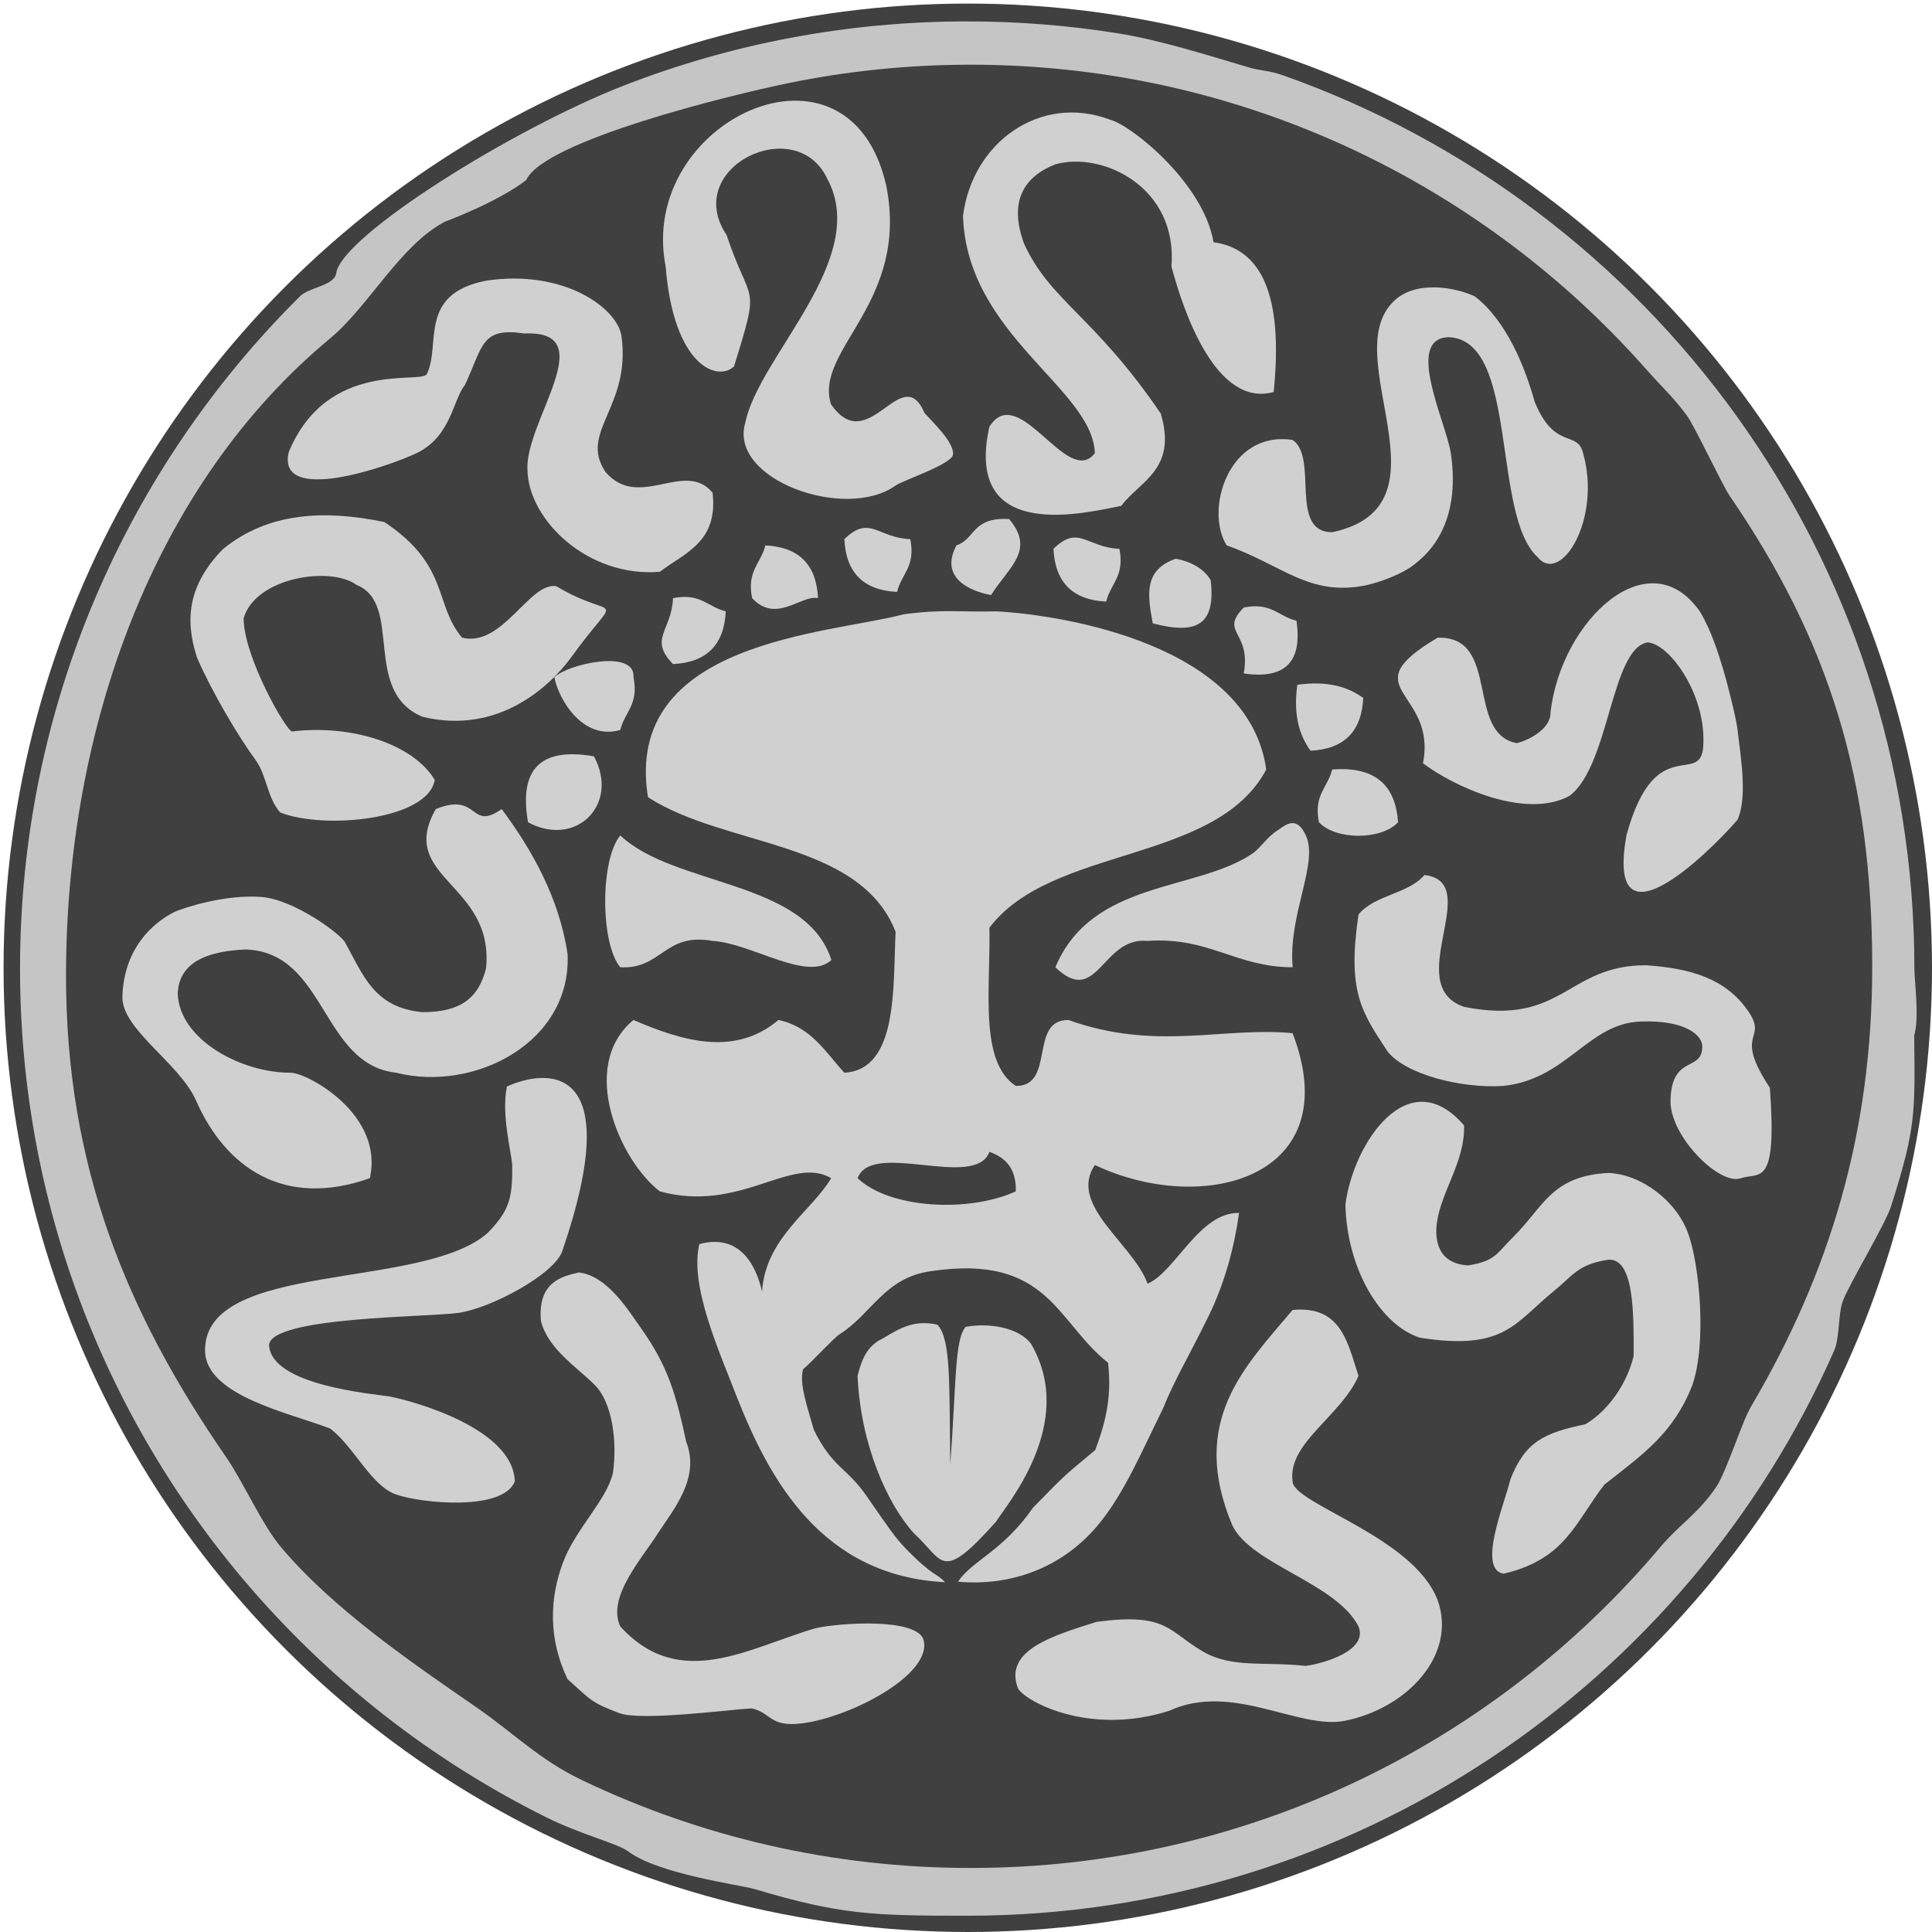
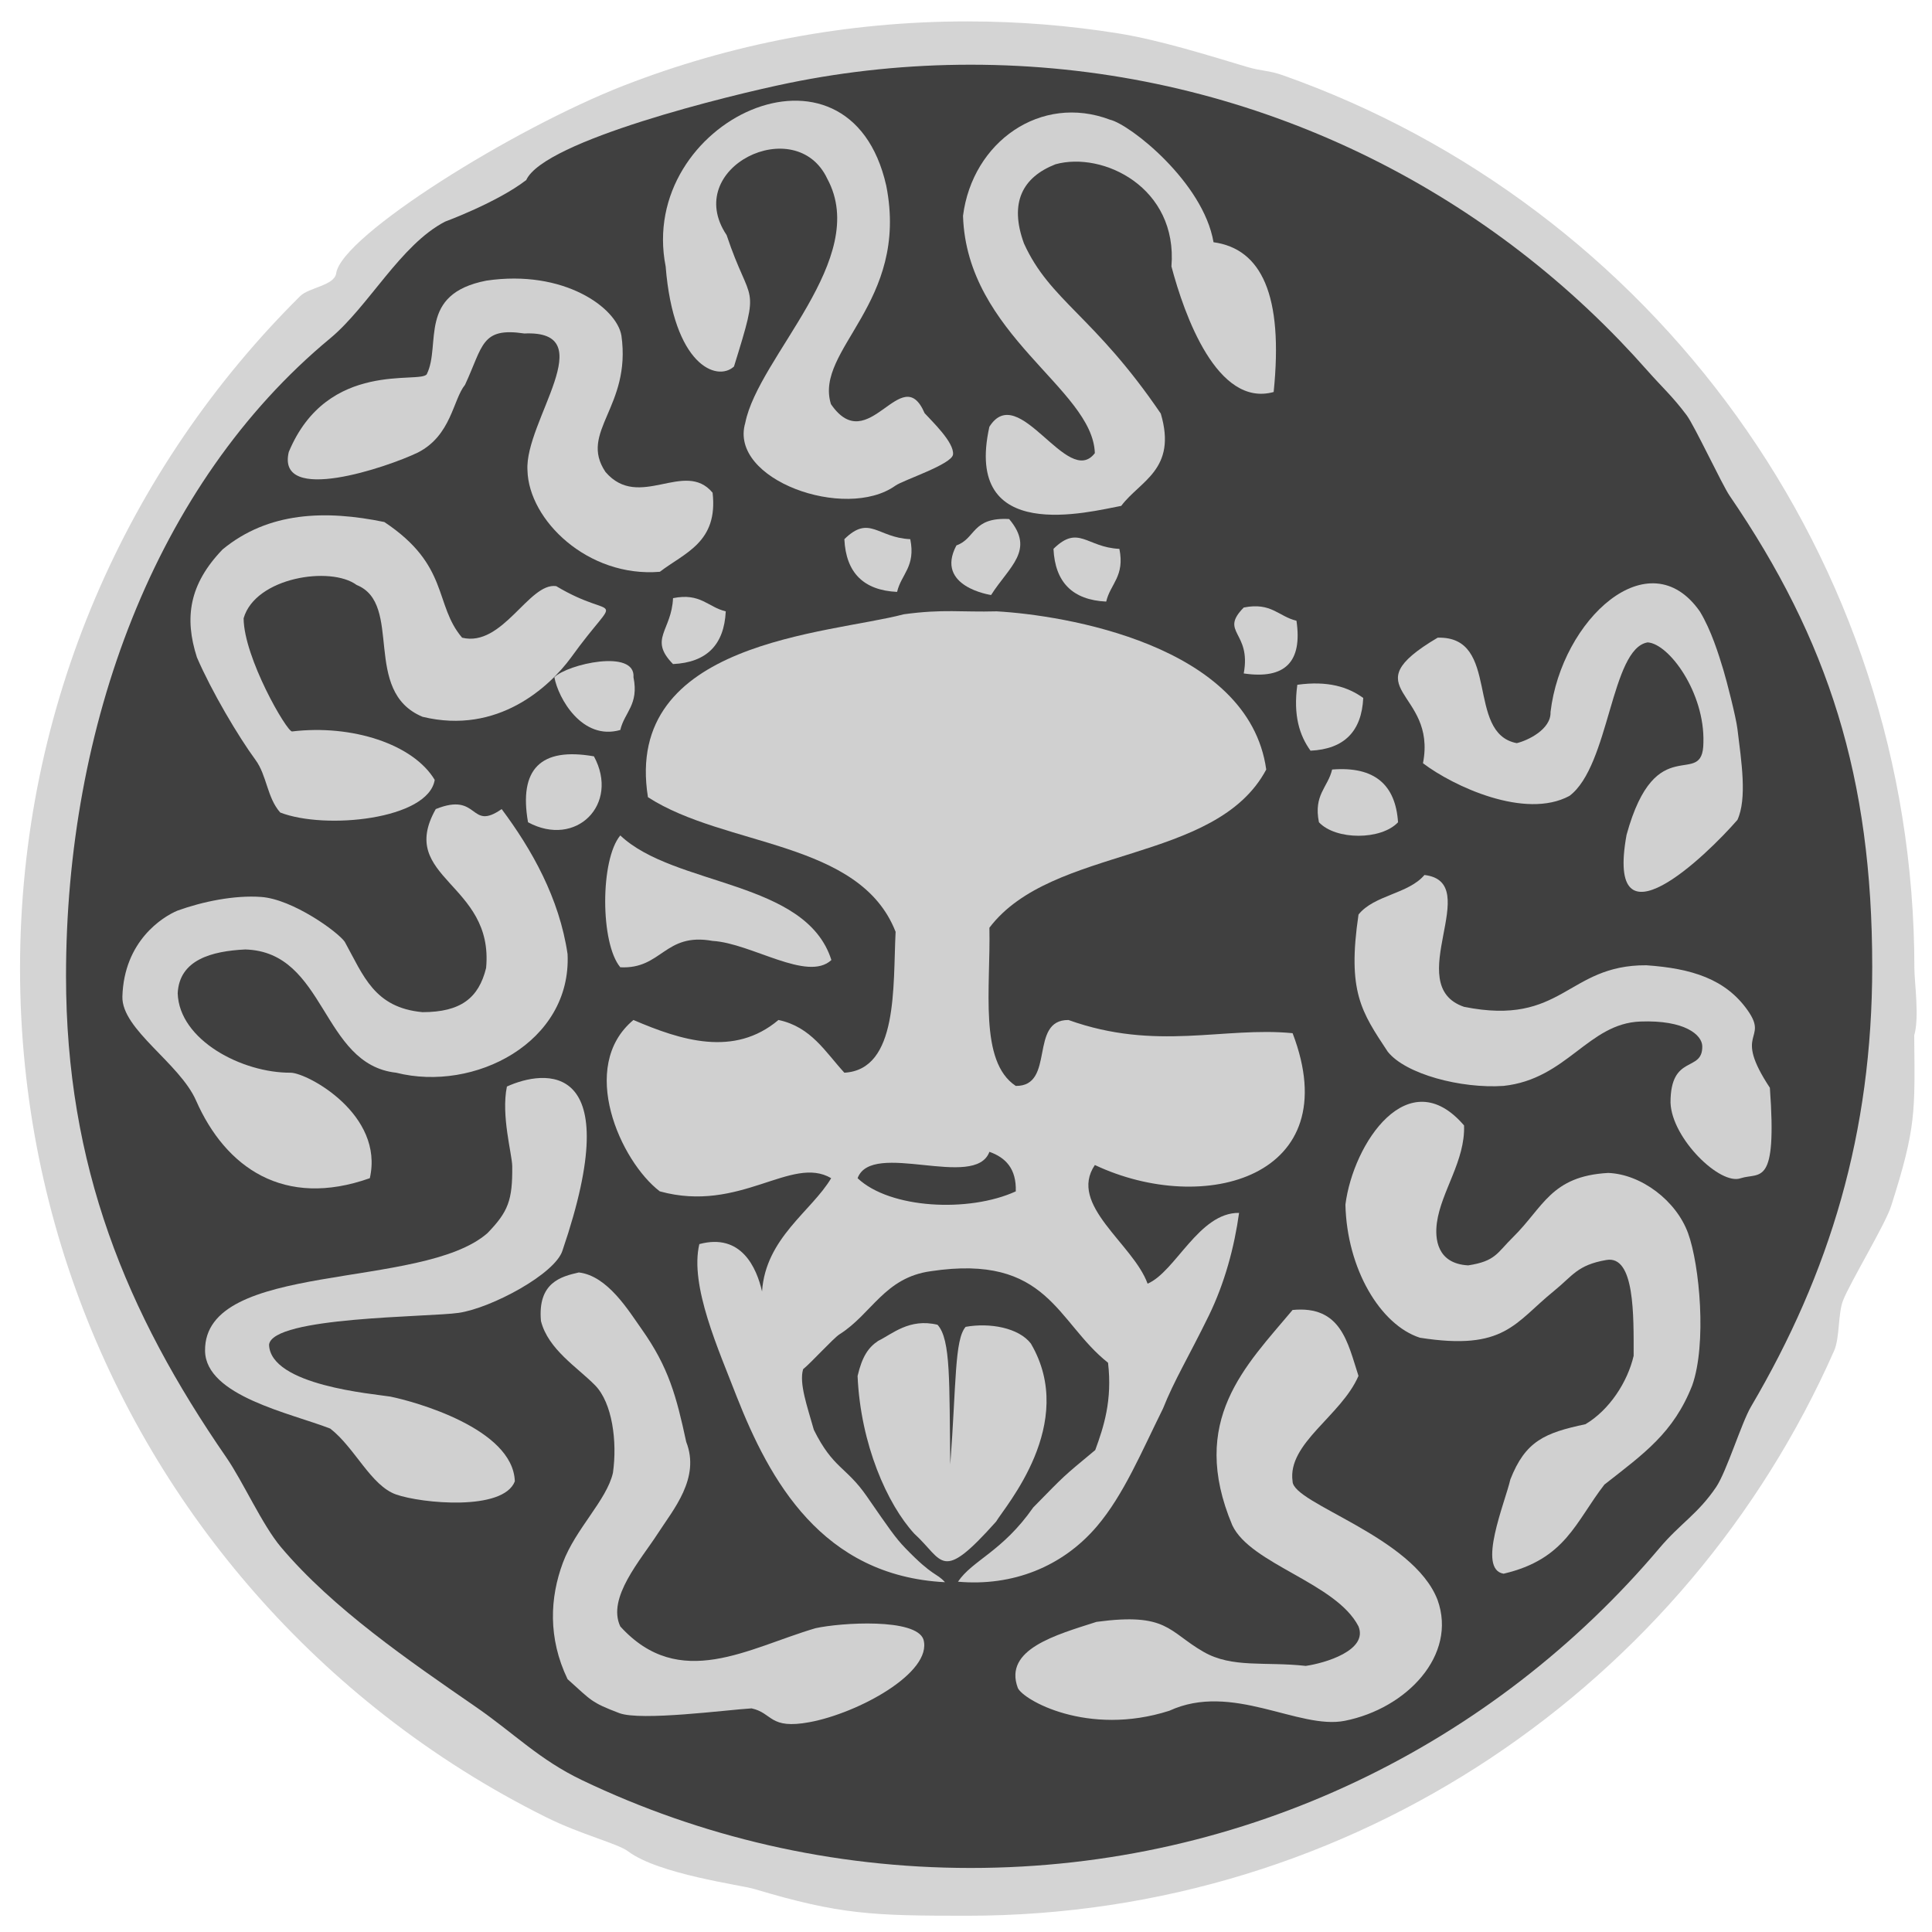
<svg xmlns="http://www.w3.org/2000/svg" enable-background="new 0 0 181 181" version="1.1" viewBox="0 0 181 181" xml:space="preserve">
-   <circle cx="90.667" cy="90.667" r="90.333" clip-rule="evenodd" fill="#404040" fill-rule="evenodd" />
  <path d="m179.35 90.74c0 1.221 0.484 4.593-0.016 6.26 0.065 7.185 0.201 8.587-2.166 16-0.546 1.712-3.854 7.168-4.5 8.834-0.487 1.256-0.297 3.486-0.839 4.714-13.765 31.173-44.949 52.929-81.216 52.929-8.86 0-11.883-0.093-19.957-2.509-1.246-0.374-8.944-1.375-11.798-3.515-1.004-0.754-4.379-1.559-7.682-3.199-5.382-2.675-10.455-5.88-15.148-9.546-17.448-13.633-29.667-33.649-33.142-56.538-0.215-1.419-0.397-2.849-0.544-4.288-0.308-3.005-0.465-6.055-0.465-9.142 0-24.631 10.036-46.919 26.243-62.997 0.829-0.823 3.212-0.985 3.377-2.143 0.503-3.514 16.604-13.56 26.95-17.586 9.973-3.88 20.821-6.009 32.167-6.009 4.821 0 9.553 0.384 14.165 1.124 3.842 0.616 8.406 2.05 12.066 3.143 1.395 0.417 1.97 0.295 3.335 0.777 34.471 12.179 59.17 45.051 59.17 83.691z" clip-rule="evenodd" fill="#d0d0d0" fill-rule="evenodd" opacity=".92" />
  <path d="m175.4 90.531c0 15.616-3.97 28.702-11.358 41.252-0.889 1.51-2.285 6.083-3.264 7.531-1.703 2.521-3.344 3.392-5.303 5.71-15.494 18.333-38.659 29.977-64.543 29.977-13.029 0-25.369-2.95-36.389-8.219-4.036-1.929-6.336-4.364-9.987-6.885-6.215-4.291-13.384-9.198-18.24-14.959-1.751-2.079-3.558-6.144-5.105-8.386-9.397-13.617-15.026-27.322-15.026-45.118 0-23.326 8.281-46.087 24.74-59.729 3.612-2.994 6.587-8.766 10.765-10.939 0 0 4.905-1.806 7.612-3.899 1.677-3.693 19.107-7.963 24.606-9.089 5.499-1.125 11.192-1.716 17.023-1.716 23.878 0 45.441 9.908 60.804 25.836 0.872 0.905 1.725 1.829 2.556 2.771 1.495 1.694 2.369 2.425 3.726 4.235 0.73 0.975 3.328 6.524 4.017 7.531 9.275 13.561 13.365 26.427 13.365 44.096z" clip-rule="evenodd" fill="#404040" fill-rule="evenodd" />
  <g clip-rule="evenodd" fill="#d0d0d0" fill-rule="evenodd">
    <path d="m93.373 57.274c6.218 0.344 23.619 3.099 25.255 14.82-4.72 8.865-20.08 7.09-25.935 14.821 0.121 5.642-1.001 12.527 2.47 14.82 3.744 0.039 1.196-6.214 4.94-6.175 8.229 2.948 14.511 0.604 20.995 1.234 5.165 13.497-8.284 17.179-18.525 12.351-2.534 3.742 3.58 7.373 4.94 11.115 2.607-1.098 4.812-6.685 8.571-6.63-0.441 3.185-1.34 6.572-2.851 9.659-1.876 3.832-3.224 6.021-4.278 8.676-2.01 4.043-3.674 8.069-6.184 11.022-3.228 3.797-7.913 5.65-13.02 5.194 1.345-2.01 4.155-2.808 7.05-6.957 3.099-3.158 2.679-2.774 5.808-5.375 0.802-2.184 1.611-4.679 1.198-8.18-4.829-3.816-5.604-10.228-16.597-8.577-4.347 0.594-5.529 4.004-8.559 5.913-0.568 0.358-2.721 2.729-3.408 3.265-0.397 1.325 0.385 3.487 1.005 5.69 1.823 3.662 3.021 3.418 4.967 6.235 2.05 2.966 2.67 3.878 3.601 4.841 2.642 2.733 2.876 2.269 3.716 3.193-11.539-0.589-16.432-9.556-19.527-17.423-1.664-4.323-4.414-10.357-3.486-14.252 3.94-1.059 5.371 2.234 5.874 4.438 0.334-5.021 4.637-7.514 6.477-10.613-3.725-2.194-8.531 3.308-16.055 1.234-3.682-2.806-7.698-11.7-2.471-16.055 4.449 1.908 9.43 3.507 13.586 0 3.063 0.642 4.399 3.011 6.175 4.939 5.07-0.281 4.543-8.104 4.801-13.198-3.353-8.586-15.955-7.923-23.202-12.613-2.356-14.664 16.925-15.275 23.966-17.136 3.734-0.509 5.385-0.184 8.702-0.276zm-13.029 53.106c3.021 2.867 10.438 3.241 14.82 1.234 0.066-2.124-0.951-3.166-2.47-3.705-1.333 3.609-11.019-1.138-12.35 2.471z" />
    <path d="m77.844 37.856c3.525 5.159 6.63-4.155 8.777 0.851 0.693 0.766 2.788 2.743 2.663 3.872-0.103 0.92-4.668 2.399-5.396 2.919-4.671 3.336-15.632-0.553-14.07-5.873 1.231-6.223 11.749-15.369 7.687-22.877-2.928-6.243-13.668-1.055-9.431 5.278 2.278 6.83 3.217 4.172 0.689 12.312-1.603 1.464-5.665-0.122-6.401-9.376-2.69-13.625 17.198-22.95 20.666-7.568 2.183 10.993-6.764 15.347-5.183 20.46z" />
    <path d="m58.218 31.441c0.942 6.705-4.025 9.007-1.494 12.773 3.142 3.666 7.413-1.202 10.035 1.944 0.535 4.651-2.609 5.624-4.94 7.41-6.731 0.556-12.293-4.835-12.403-9.509-0.283-4.578 7.085-13.151-0.291-12.816-4.063-0.606-3.852 1.148-5.56 4.81-1.13 1.381-1.277 4.742-4.415 6.342-2.823 1.363-13.28 4.931-12.096-0.052 3.638-8.737 12.415-6.321 12.936-7.301 1.351-2.766-0.888-7.496 5.576-8.751 7.247-1.073 12.212 2.535 12.651 5.15z" />
-     <path d="m138.19 27.78c2.908 2.259 4.644 6.475 5.589 9.866 1.827 4.482 3.929 2.692 4.496 4.678 1.847 6.242-2.06 12.59-4.257 9.839-4.289-4.023-1.728-20.299-8.294-20.574-4.16 0.1-0.272 7.905 0.196 10.862 0.994 6.686-2.206 9.447-3.169 10.221-1.088 1.004-3.347 1.841-4.748 2.155-5.355 1.108-7.89-1.92-13.078-3.73-2.09-3.297 0.155-10.799 6.175-9.88 2.451 1.665-0.39 8.623 3.705 8.646 11.595-2.481 0.437-16.393 5.729-21.602 2.048-2.069 5.877-1.34 7.655-0.482z" />
    <path d="m36.007 48.906c6.132 4.072 4.636 7.724 7.286 10.837 3.802 0.92 6.263-5.196 8.814-4.831 5.786 3.46 6.138 0.097 1.359 6.731-1.978 2.68-6.815 7.223-13.878 5.511-5.731-2.388-1.77-10.575-6.175-12.35-2.439-1.805-9.486-0.717-10.59 3.119 0.02 3.685 4.036 10.62 4.538 10.604 5.616-0.676 11.358 1.19 13.365 4.537-0.598 3.707-10.246 4.698-14.473 3.058-1.241-1.399-1.244-3.471-2.318-4.931-1.605-2.183-4.106-6.404-5.487-9.605-1.192-3.703-0.734-6.849 2.404-10.112 4.286-3.535 9.642-3.707 15.154-2.568z" />
-     <path d="m71.698 51.098c3.143 0.15 4.79 1.797 4.94 4.94-1.572-0.347-3.908 2.431-6.175 0-0.523-2.581 0.847-3.27 1.235-4.94z" />
    <path d="m162.77 76.813c-2.884 3.324-12.411 12.537-10.385 1.399 2.755-10.026 7.168-4.148 7.199-8.646 0.139-4.667-3.214-9.258-5.221-9.384-3.452 0.565-3.563 11.556-7.325 14.38-4.159 2.25-10.92-0.924-13.726-3.059 1.343-6.879-6.861-6.888 1.375-11.761 5.938-0.174 2.571 8.956 7.41 9.88 1-0.235 3.228-1.282 3.165-2.914 1.021-8.656 9.226-16.254 13.995-9.414 1.066 1.757 1.757 4.016 2.196 5.46 0.295 0.968 1.182 4.411 1.317 5.522 0.378 3.078 0.921 6.529 1e-3 8.537z" />
-     <path d="m110.15 52.347c1.704 0.303 2.816 1.171 3.273 2.014 0.503 4.283-1.421 5.096-5.426 4.037-0.511-2.749-0.83-5.008 2.153-6.051z" />
    <path d="m63.053 56.038c2.582-0.523 3.27 0.847 4.94 1.235-0.151 3.143-1.797 4.79-4.94 4.94-2.314-2.352-0.135-3.103 0-6.175z" />
    <path d="m116.52 56.917c2.581-0.523 3.271 0.846 4.94 1.235 0.572 3.867-1.074 5.513-4.94 4.94 0.732-3.94-2.318-3.819 0-6.175z" />
    <path d="m121.54 64.154c2.864-0.394 4.742 0.198 6.176 1.235-0.151 3.143-1.798 4.79-4.94 4.94-1.036-1.434-1.629-3.311-1.236-6.175z" />
    <path d="m55.643 70.858c2.433 4.495-1.68 8.607-6.175 6.176-0.875-4.992 1.183-7.051 6.175-6.176z" />
    <path d="m124.8 72.093c4.026-0.321 5.943 1.467 6.176 4.941-1.58 1.688-5.832 1.688-7.411 0-0.523-2.582 0.846-3.271 1.235-4.941z" />
    <path d="m52.696 117.16c-0.69 2.196-6.682 5.394-9.727 5.836-2.812 0.41-17.448 0.346-17.762 2.982 0.125 3.828 9.785 4.603 11.36 4.863 2.23 0.448 11.504 2.988 11.665 7.939-1.087 2.813-8.745 2.063-11.115 1.235s-3.858-4.375-6.175-6.176c-3.71-1.448-11.675-3.058-11.731-7.286-0.107-8.503 20.315-5.64 26.456-11.026 1.945-2.008 2.356-3.08 2.322-6.275-0.012-1.116-1.06-4.74-0.498-7.46 3.452-1.571 11.365-2.673 5.205 15.368z" />
    <path d="m58.113 78.269c5.076 4.804 17.403 4.163 19.776 11.671-2.233 2.087-7.486-1.577-11.13-1.791-4.517-0.813-4.738 2.672-8.646 2.47-1.887-2.25-1.887-10.1 0-12.35z" />
-     <path d="m122.34 78.269c1.217 2.62-1.684 7.462-1.235 12.35-5.344-8e-3 -7.837-2.867-13.585-2.47-4.291-0.433-4.689 6.281-8.646 2.47 3.41-8.17 13.155-7.092 18.419-10.625 0.851-0.571 1.367-1.57 2.454-2.24 0.829-0.598 1.767-1.28 2.593 0.516z" />
    <path d="m133.45 81.974c5.671 0.669-2.215 10.319 3.705 12.35 9.273 1.863 9.631-3.932 17.079-3.893 4.244 0.294 7.43 1.28 9.506 4.237 1.998 2.85-1.46 1.895 2.071 7.239 0.683 9.376-0.909 7.904-2.721 8.472-1.914 0.717-6.464-3.711-6.587-7.071-0.013-4.617 3.028-2.801 2.974-5.301-0.022-1.038-1.602-2.464-5.809-2.305-4.895 0.188-6.861 5.392-12.809 6.031-3.978 0.271-9.183-1.101-10.85-3.208-2.455-3.721-3.81-5.599-2.736-12.847 1.463-1.831 4.667-1.92 6.177-3.704z" />
    <path d="m137.16 105.44c0.121 3.296-2.136 6.167-2.542 9.094-0.203 1.464-0.032 3.848 2.928 4.013 2.58-0.397 2.695-1.161 4.197-2.638 2.858-2.809 3.551-5.725 8.919-6.022 3.075 0.113 6.368 2.578 7.486 5.646 1.083 2.966 1.766 10.376 0.385 14.267-1.757 4.456-4.53 6.386-8.222 9.281-2.708 3.486-3.628 6.993-9.445 8.351-2.517-0.409 0.137-6.665 0.631-8.827 1.412-3.598 3.209-4.364 7.038-5.179 2.25-1.336 3.948-3.964 4.513-6.407 0-3.705 0.126-9.476-2.573-8.974-2.709 0.471-3.13 1.472-4.887 2.896-3.701 2.998-4.611 5.632-12.56 4.384-3.702-1.192-6.842-6.439-6.982-12.474 0.731-5.757 5.91-13.49 11.115-7.412z" />
    <path d="m54.228 119.21c2.693 0.313 4.653 3.569 5.898 5.329 2.507 3.546 3.238 6.246 4.162 10.542 1.335 3.401-1.196 6.319-2.671 8.602-1.596 2.469-4.772 6.013-3.504 8.69 5.558 6.113 11.984 2.02 18.28 0.168 2.391-0.53 9.455-0.968 10.125 1.066 0.862 3.1-6.13 6.893-10.67 7.734-3.795 0.703-3.426-0.853-5.434-1.292-2.259 0.132-10.381 1.212-12.405 0.441-2.666-1.014-2.594-1.172-4.836-3.177-1.859-3.875-1.647-7.651-0.441-10.902 1.179-3.176 4.113-5.867 4.692-8.429 0.418-2.93-0.06-6.555-1.673-8.2-1.647-1.68-4.404-3.363-5.071-6.025-0.323-3.615 1.906-4.172 3.548-4.546z" />
    <path d="m127.27 128.9c-1.609 3.742-6.677 6.313-6.175 9.88 0.021 2.102 11.307 5.161 13.585 11.115 1.853 5.169-2.888 10.166-8.69 11.319-4.322 0.858-10.557-3.655-16.441-0.941-7.656 2.447-13.723-1.028-14.197-2.146-1.345-3.615 3.587-4.965 7.375-6.182 6.657-0.896 6.706 0.899 10.022 2.806 2.696 1.55 5.76 0.896 9.582 1.319 1.776-0.253 5.855-1.445 4.939-3.704-2.093-4.082-10.104-5.812-11.823-9.476-4.13-9.824 1.274-14.94 5.648-20.166 4.559-0.441 5.162 3.073 6.175 6.176z" />
    <path d="m96.582 125.88c4.396 7.496-2.422 15.247-3.264 16.674-5.209 5.836-4.897 3.652-7.658 1.134-2.535-2.761-5.039-8.384-5.317-14.78 0.429-1.828 1.009-2.672 1.925-3.286 1.325-0.642 2.92-2.147 5.562-1.512 1.263 1.372 1.095 5.424 1.196 13.09 0.569-7.59 0.393-11.695 1.44-12.894 2.245-0.406 4.973 0.077 6.117 1.572z" />
  </g>
  <path d="m85.279 50.513c0.523 2.582-0.847 3.27-1.235 4.94-3.143-0.151-4.79-1.797-4.94-4.94 2.352-2.314 3.103-0.135 6.175 0z" clip-rule="evenodd" fill="#d0d0d0" fill-rule="evenodd" />
  <path d="m40.823 75.799c4.108-1.662 3.138 2.125 6.175 0 2.816 3.771 5.4 8.329 6.175 13.585 0.387 8.274-8.738 12.963-16.055 11.114-7.05-0.772-6.537-11.329-14.141-11.547-3.143 0.151-6.178 0.964-6.329 4.107 0.141 4.387 6.031 7.47 10.589 7.439 1.611 0.036 8.765 3.927 7.41 9.881-8.049 2.857-13.518-0.996-16.279-7.272-1.546-3.516-6.974-6.658-6.902-9.73 0.145-5.208 3.757-7.481 5.173-8.069 2.368-0.85 5.318-1.455 7.822-1.277 2.968 0.21 7.205 3.284 7.839 4.205 1.758 3.182 2.762 6.167 7.279 6.589 3.577 0 5.272-1.317 5.962-4.142 0.753-7.969-8.387-8.388-4.718-14.882z" clip-rule="evenodd" fill="#d0d0d0" fill-rule="evenodd" />
  <path d="m51.938 63.448c1.235-1.235 7.618-2.678 7.41 0 0.523 2.581-0.846 3.271-1.235 4.94-3.579 1.029-5.826-2.995-6.175-4.94z" clip-rule="evenodd" fill="#d0d0d0" fill-rule="evenodd" />
  <path d="m92.851 55.744s-5.305-0.768-3.249-4.647c1.827-0.643 1.445-2.661 4.94-2.47 2.466 2.924 0.002 4.45-1.691 7.117z" clip-rule="evenodd" fill="#d0d0d0" fill-rule="evenodd" />
  <path d="m92.691 39.981c2.748-4.367 7.326 5.818 9.88 2.47-0.197-6.053-11.997-11.057-12.351-22.23 0.883-6.942 7.302-11.457 13.766-9.009 1.883 0.439 8.742 5.856 9.704 11.481 4.483 0.618 6.563 4.951 5.633 14.032-5.304 1.47-8.377-7.24-9.576-11.764 0.604-7.414-6.43-10.803-10.863-9.571-3.083 1.207-4.352 3.589-2.953 7.417 2.439 5.38 6.573 6.759 12.818 15.94 1.553 5.249-1.944 6.29-3.705 8.646-3.006 0.554-14.823 3.703-12.353-7.413z" clip-rule="evenodd" fill="#d0d0d0" fill-rule="evenodd" />
  <path d="m104.87 51.42c0.523 2.582-0.847 3.27-1.235 4.94-3.143-0.151-4.79-1.797-4.94-4.94 2.352-2.314 3.103-0.135 6.175 0z" clip-rule="evenodd" fill="#d0d0d0" fill-rule="evenodd" />
</svg>